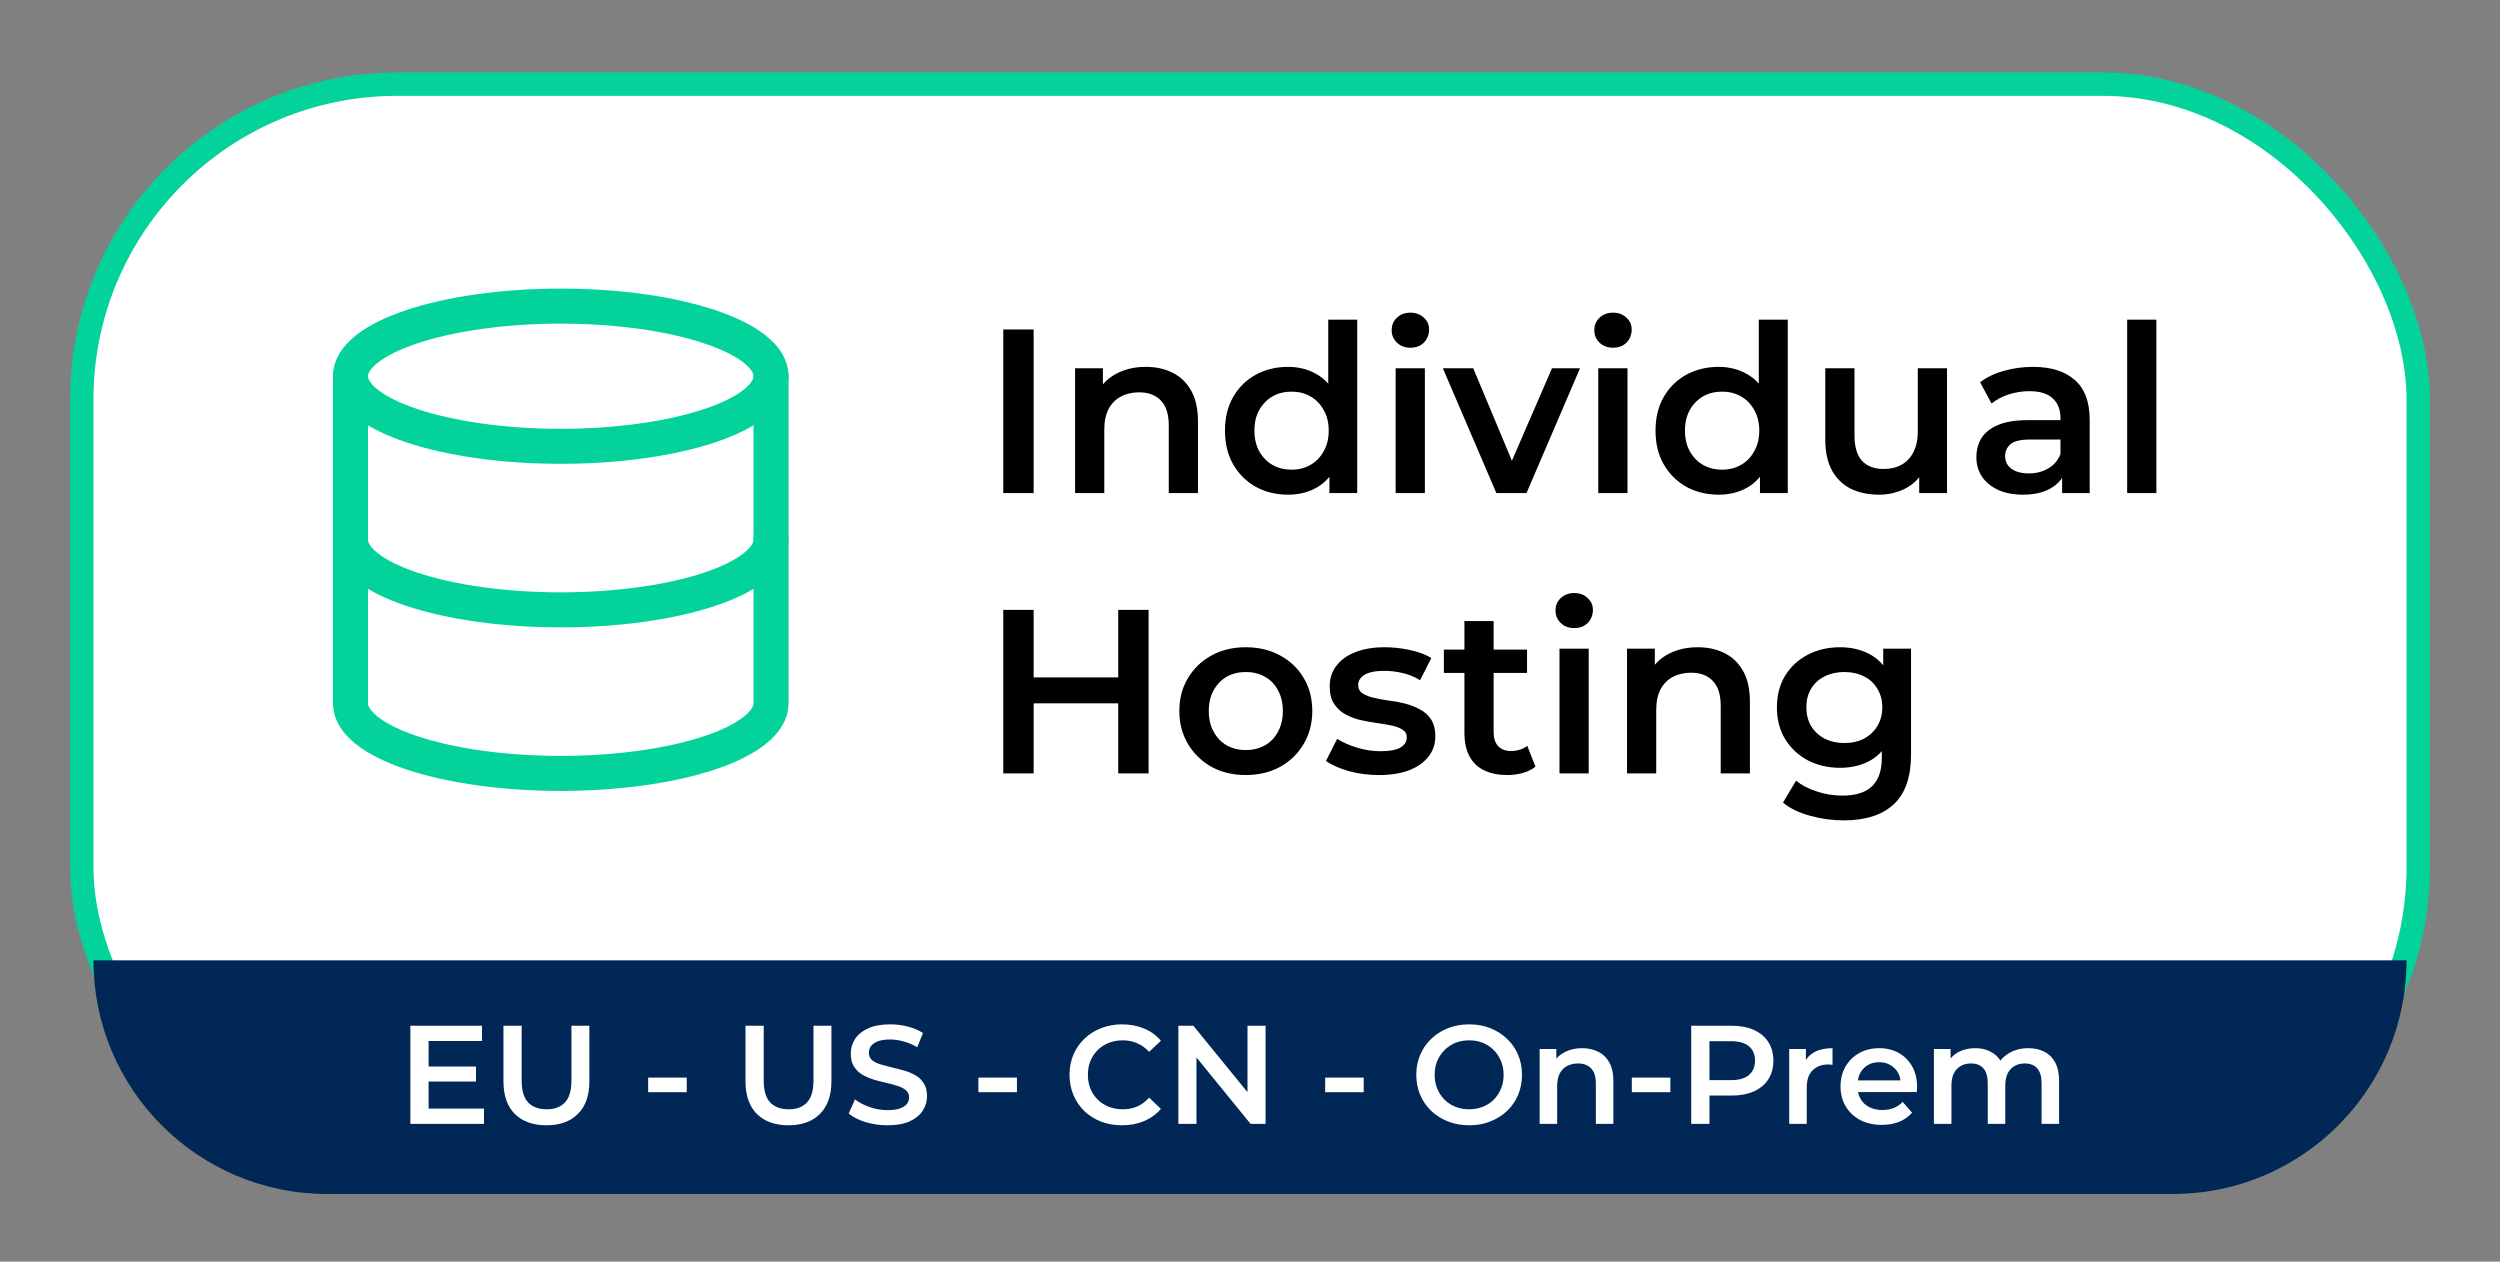
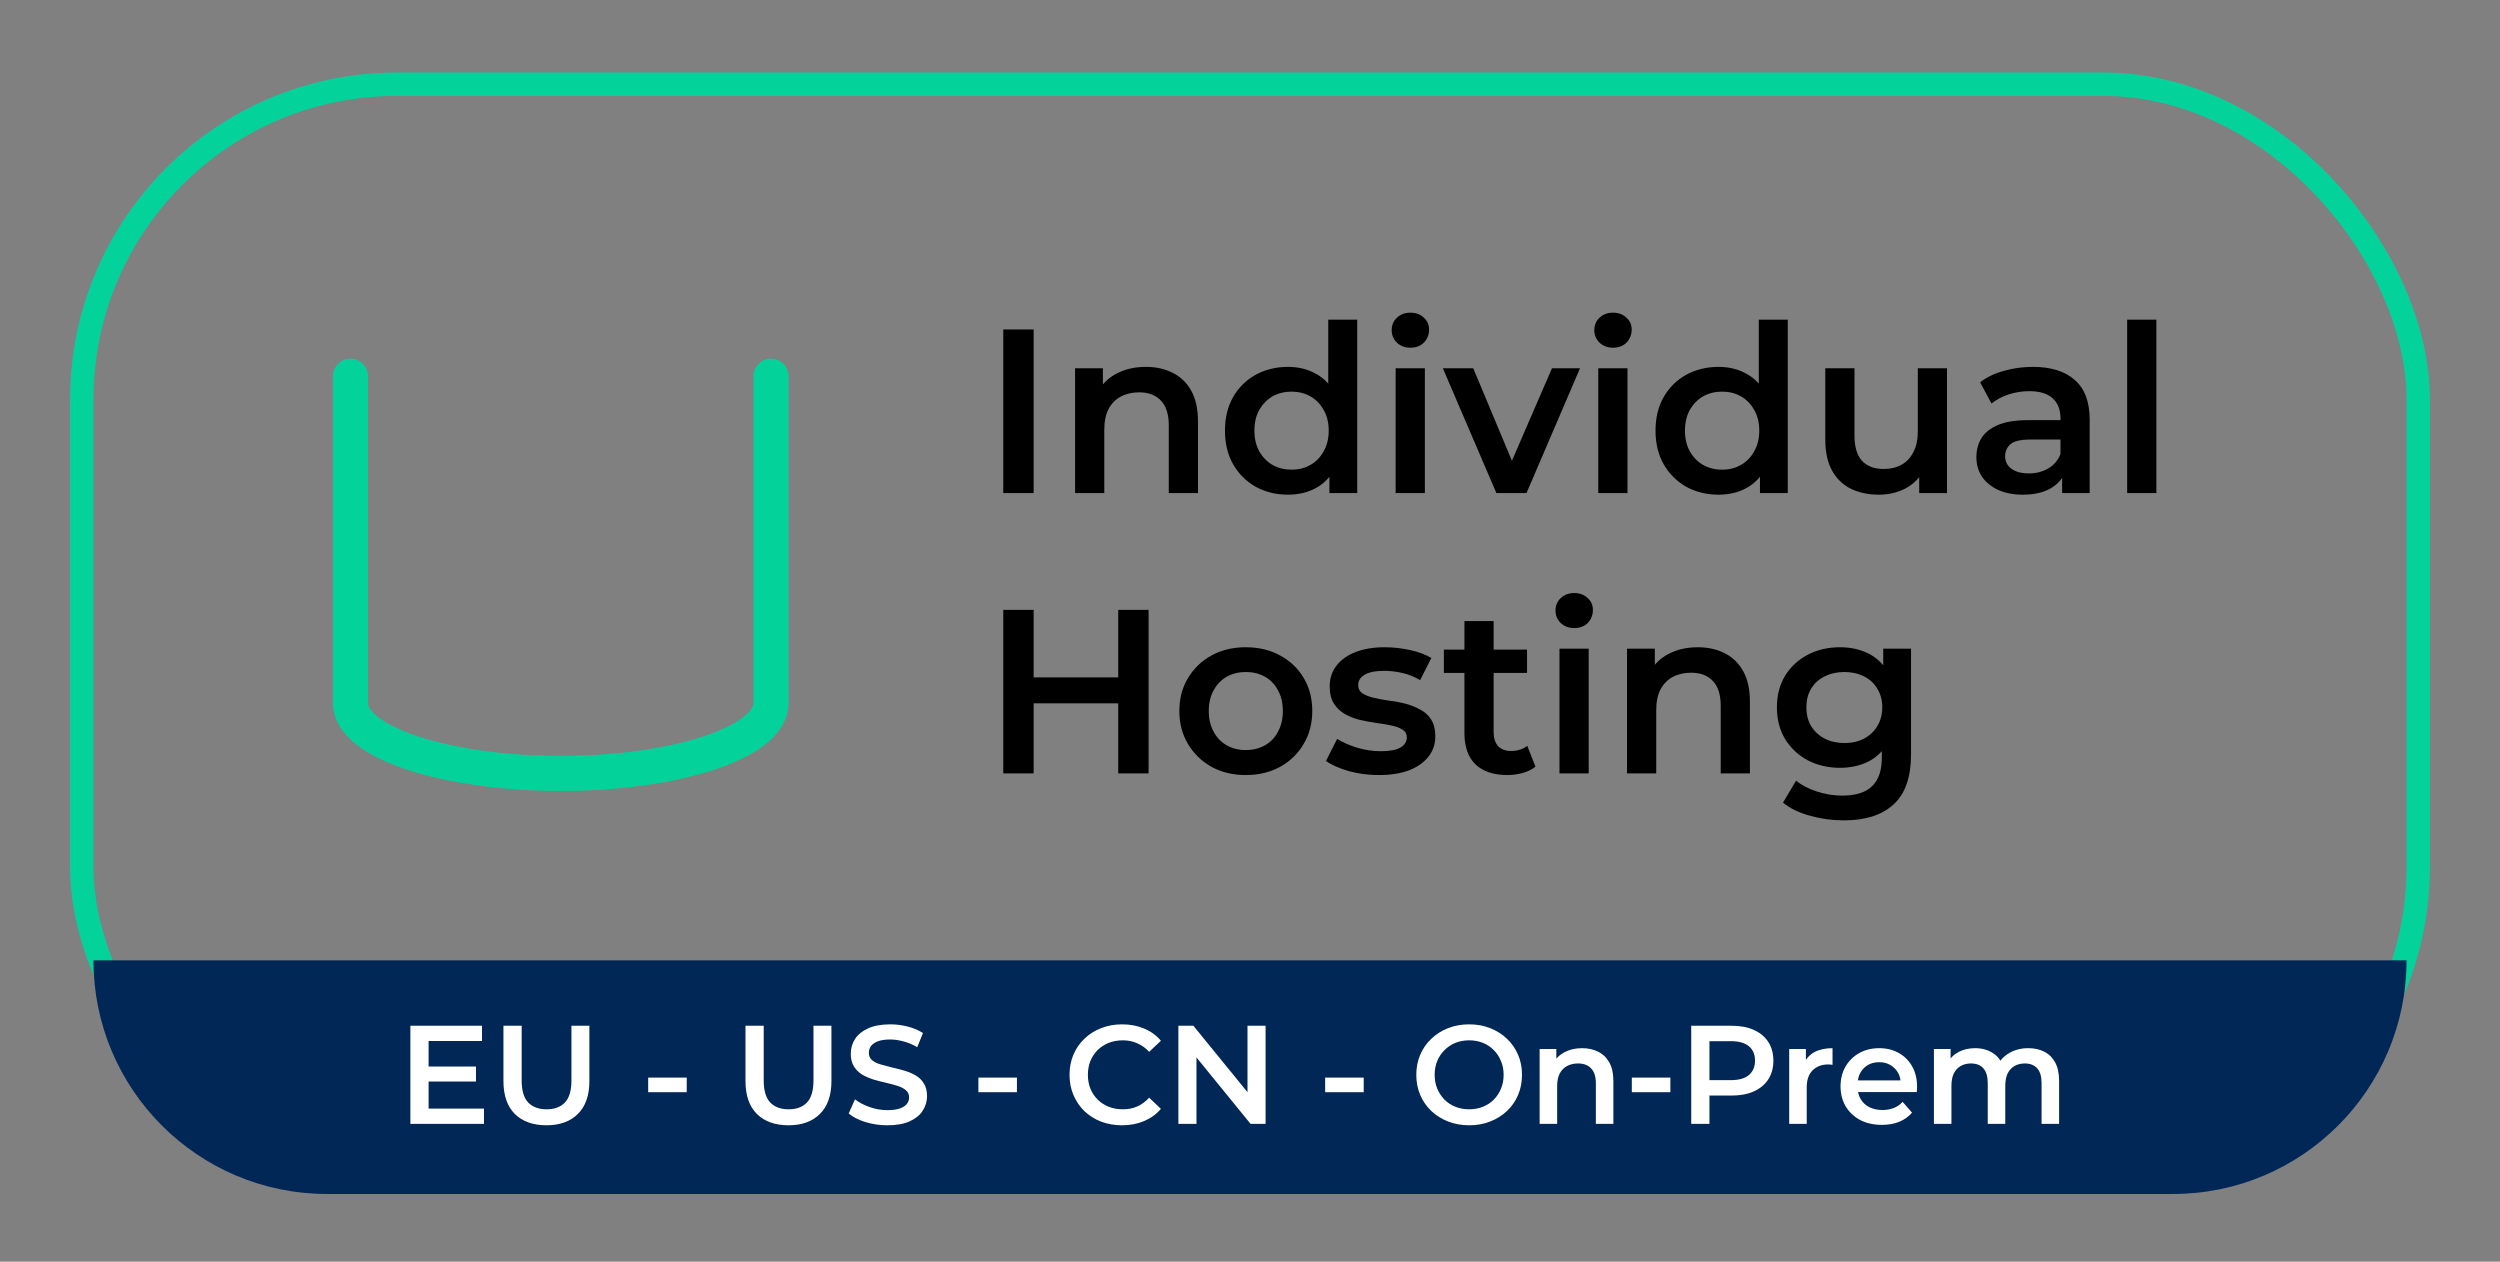
<svg xmlns="http://www.w3.org/2000/svg" width="214" height="108" viewBox="0 0 214 108" fill="none">
  <rect x="0" y="0" width="214" height="108" fill="#808080" stroke="none" />
-   <rect x="7" y="7.204" width="200" height="94" rx="27" fill="white" />
  <rect x="7" y="7.204" width="200" height="94" rx="27" stroke="#03D39B" stroke-width="2" />
-   <path d="M48 38.204C57.941 38.204 66 35.518 66 32.204C66 28.89 57.941 26.204 48 26.204C38.059 26.204 30 28.89 30 32.204C30 35.518 38.059 38.204 48 38.204Z" stroke="#03D39B" stroke-width="3" stroke-linecap="round" stroke-linejoin="round" />
  <path d="M30 32.204V60.204C30 61.795 31.896 63.322 35.272 64.447C38.648 65.572 43.226 66.204 48 66.204C52.774 66.204 57.352 65.572 60.728 64.447C64.104 63.322 66 61.795 66 60.204V32.204" stroke="#03D39B" stroke-width="3" stroke-linecap="round" stroke-linejoin="round" />
-   <path d="M30 46.204C30 47.795 31.896 49.322 35.272 50.447C38.648 51.572 43.226 52.204 48 52.204C52.774 52.204 57.352 51.572 60.728 50.447C64.104 49.322 66 47.795 66 46.204" stroke="#03D39B" stroke-width="3" stroke-linecap="round" stroke-linejoin="round" />
  <path d="M85.88 42.204V28.204H88.48V42.204H85.88ZM98.087 31.404C98.94 31.404 99.7 31.571 100.367 31.904C101.047 32.237 101.58 32.751 101.967 33.444C102.353 34.124 102.547 35.004 102.547 36.084V42.204H100.047V36.404C100.047 35.457 99.82 34.751 99.367 34.284C98.927 33.817 98.307 33.584 97.507 33.584C96.92 33.584 96.4 33.704 95.947 33.944C95.493 34.184 95.14 34.544 94.887 35.024C94.647 35.491 94.527 36.084 94.527 36.804V42.204H92.027V31.524H94.407V34.404L93.987 33.524C94.36 32.844 94.9 32.324 95.607 31.964C96.327 31.591 97.153 31.404 98.087 31.404ZM110.258 42.344C109.231 42.344 108.304 42.117 107.478 41.664C106.664 41.197 106.024 40.557 105.558 39.744C105.091 38.931 104.858 37.971 104.858 36.864C104.858 35.757 105.091 34.797 105.558 33.984C106.024 33.171 106.664 32.537 107.478 32.084C108.304 31.631 109.231 31.404 110.258 31.404C111.151 31.404 111.951 31.604 112.658 32.004C113.364 32.391 113.924 32.984 114.338 33.784C114.751 34.584 114.958 35.611 114.958 36.864C114.958 38.104 114.758 39.131 114.358 39.944C113.958 40.744 113.404 41.344 112.698 41.744C111.991 42.144 111.178 42.344 110.258 42.344ZM110.558 40.204C111.158 40.204 111.691 40.071 112.158 39.804C112.638 39.537 113.018 39.151 113.298 38.644C113.591 38.137 113.738 37.544 113.738 36.864C113.738 36.171 113.591 35.577 113.298 35.084C113.018 34.577 112.638 34.191 112.158 33.924C111.691 33.657 111.158 33.524 110.558 33.524C109.958 33.524 109.418 33.657 108.938 33.924C108.471 34.191 108.091 34.577 107.798 35.084C107.518 35.577 107.378 36.171 107.378 36.864C107.378 37.544 107.518 38.137 107.798 38.644C108.091 39.151 108.471 39.537 108.938 39.804C109.418 40.071 109.958 40.204 110.558 40.204ZM113.798 42.204V39.684L113.898 36.844L113.698 34.004V27.364H116.178V42.204H113.798ZM119.468 42.204V31.524H121.968V42.204H119.468ZM120.728 29.764C120.261 29.764 119.875 29.617 119.568 29.324C119.275 29.031 119.128 28.677 119.128 28.264C119.128 27.837 119.275 27.484 119.568 27.204C119.875 26.911 120.261 26.764 120.728 26.764C121.195 26.764 121.575 26.904 121.868 27.184C122.175 27.451 122.328 27.791 122.328 28.204C122.328 28.644 122.181 29.017 121.888 29.324C121.595 29.617 121.208 29.764 120.728 29.764ZM128.089 42.204L123.509 31.524H126.109L130.049 40.944H128.769L132.849 31.524H135.249L130.669 42.204H128.089ZM136.812 42.204V31.524H139.312V42.204H136.812ZM138.072 29.764C137.605 29.764 137.219 29.617 136.912 29.324C136.619 29.031 136.472 28.677 136.472 28.264C136.472 27.837 136.619 27.484 136.912 27.204C137.219 26.911 137.605 26.764 138.072 26.764C138.539 26.764 138.919 26.904 139.212 27.184C139.519 27.451 139.672 27.791 139.672 28.204C139.672 28.644 139.525 29.017 139.232 29.324C138.939 29.617 138.552 29.764 138.072 29.764ZM147.113 42.344C146.086 42.344 145.16 42.117 144.333 41.664C143.52 41.197 142.88 40.557 142.413 39.744C141.946 38.931 141.713 37.971 141.713 36.864C141.713 35.757 141.946 34.797 142.413 33.984C142.88 33.171 143.52 32.537 144.333 32.084C145.16 31.631 146.086 31.404 147.113 31.404C148.006 31.404 148.806 31.604 149.513 32.004C150.22 32.391 150.78 32.984 151.193 33.784C151.606 34.584 151.813 35.611 151.813 36.864C151.813 38.104 151.613 39.131 151.213 39.944C150.813 40.744 150.26 41.344 149.553 41.744C148.846 42.144 148.033 42.344 147.113 42.344ZM147.413 40.204C148.013 40.204 148.546 40.071 149.013 39.804C149.493 39.537 149.873 39.151 150.153 38.644C150.446 38.137 150.593 37.544 150.593 36.864C150.593 36.171 150.446 35.577 150.153 35.084C149.873 34.577 149.493 34.191 149.013 33.924C148.546 33.657 148.013 33.524 147.413 33.524C146.813 33.524 146.273 33.657 145.793 33.924C145.326 34.191 144.946 34.577 144.653 35.084C144.373 35.577 144.233 36.171 144.233 36.864C144.233 37.544 144.373 38.137 144.653 38.644C144.946 39.151 145.326 39.537 145.793 39.804C146.273 40.071 146.813 40.204 147.413 40.204ZM150.653 42.204V39.684L150.753 36.844L150.553 34.004V27.364H153.033V42.204H150.653ZM160.844 42.344C159.937 42.344 159.137 42.177 158.444 41.844C157.75 41.497 157.21 40.977 156.824 40.284C156.437 39.577 156.244 38.691 156.244 37.624V31.524H158.744V37.284C158.744 38.244 158.957 38.964 159.384 39.444C159.824 39.911 160.444 40.144 161.244 40.144C161.83 40.144 162.337 40.024 162.764 39.784C163.204 39.544 163.544 39.184 163.784 38.704C164.037 38.224 164.164 37.631 164.164 36.924V31.524H166.664V42.204H164.284V39.324L164.704 40.204C164.344 40.897 163.817 41.431 163.124 41.804C162.43 42.164 161.67 42.344 160.844 42.344ZM176.517 42.204V40.044L176.377 39.584V35.804C176.377 35.071 176.157 34.504 175.717 34.104C175.277 33.691 174.61 33.484 173.717 33.484C173.117 33.484 172.524 33.577 171.937 33.764C171.364 33.951 170.877 34.211 170.477 34.544L169.497 32.724C170.07 32.284 170.75 31.957 171.537 31.744C172.337 31.517 173.164 31.404 174.017 31.404C175.564 31.404 176.757 31.777 177.597 32.524C178.45 33.257 178.877 34.397 178.877 35.944V42.204H176.517ZM173.157 42.344C172.357 42.344 171.657 42.211 171.057 41.944C170.457 41.664 169.99 41.284 169.657 40.804C169.337 40.311 169.177 39.757 169.177 39.144C169.177 38.544 169.317 38.004 169.597 37.524C169.89 37.044 170.364 36.664 171.017 36.384C171.67 36.104 172.537 35.964 173.617 35.964H176.717V37.624H173.797C172.944 37.624 172.37 37.764 172.077 38.044C171.784 38.311 171.637 38.644 171.637 39.044C171.637 39.497 171.817 39.857 172.177 40.124C172.537 40.391 173.037 40.524 173.677 40.524C174.29 40.524 174.837 40.384 175.317 40.104C175.81 39.824 176.164 39.411 176.377 38.864L176.797 40.364C176.557 40.991 176.124 41.477 175.497 41.824C174.884 42.171 174.104 42.344 173.157 42.344ZM182.085 42.204V27.364H184.585V42.204H182.085ZM95.72 52.204H98.32V66.204H95.72V52.204ZM88.48 66.204H85.88V52.204H88.48V66.204ZM95.92 60.204H88.26V57.984H95.92V60.204ZM106.631 66.344C105.538 66.344 104.565 66.111 103.711 65.644C102.858 65.164 102.185 64.511 101.691 63.684C101.198 62.857 100.951 61.917 100.951 60.864C100.951 59.797 101.198 58.857 101.691 58.044C102.185 57.217 102.858 56.571 103.711 56.104C104.565 55.637 105.538 55.404 106.631 55.404C107.738 55.404 108.718 55.637 109.571 56.104C110.438 56.571 111.111 57.211 111.591 58.024C112.085 58.837 112.331 59.784 112.331 60.864C112.331 61.917 112.085 62.857 111.591 63.684C111.111 64.511 110.438 65.164 109.571 65.644C108.718 66.111 107.738 66.344 106.631 66.344ZM106.631 64.204C107.245 64.204 107.791 64.071 108.271 63.804C108.751 63.537 109.125 63.151 109.391 62.644C109.671 62.137 109.811 61.544 109.811 60.864C109.811 60.171 109.671 59.577 109.391 59.084C109.125 58.577 108.751 58.191 108.271 57.924C107.791 57.657 107.251 57.524 106.651 57.524C106.038 57.524 105.491 57.657 105.011 57.924C104.545 58.191 104.171 58.577 103.891 59.084C103.611 59.577 103.471 60.171 103.471 60.864C103.471 61.544 103.611 62.137 103.891 62.644C104.171 63.151 104.545 63.537 105.011 63.804C105.491 64.071 106.031 64.204 106.631 64.204ZM118.022 66.344C117.129 66.344 116.269 66.231 115.442 66.004C114.629 65.764 113.982 65.477 113.502 65.144L114.462 63.244C114.942 63.551 115.515 63.804 116.182 64.004C116.849 64.204 117.515 64.304 118.182 64.304C118.969 64.304 119.535 64.197 119.882 63.984C120.242 63.771 120.422 63.484 120.422 63.124C120.422 62.831 120.302 62.611 120.062 62.464C119.822 62.304 119.509 62.184 119.122 62.104C118.735 62.024 118.302 61.951 117.822 61.884C117.355 61.817 116.882 61.731 116.402 61.624C115.935 61.504 115.509 61.337 115.122 61.124C114.735 60.897 114.422 60.597 114.182 60.224C113.942 59.851 113.822 59.357 113.822 58.744C113.822 58.064 114.015 57.477 114.402 56.984C114.789 56.477 115.329 56.091 116.022 55.824C116.729 55.544 117.562 55.404 118.522 55.404C119.242 55.404 119.969 55.484 120.702 55.644C121.435 55.804 122.042 56.031 122.522 56.324L121.562 58.224C121.055 57.917 120.542 57.711 120.022 57.604C119.515 57.484 119.009 57.424 118.502 57.424C117.742 57.424 117.175 57.537 116.802 57.764C116.442 57.991 116.262 58.277 116.262 58.624C116.262 58.944 116.382 59.184 116.622 59.344C116.862 59.504 117.175 59.631 117.562 59.724C117.949 59.817 118.375 59.897 118.842 59.964C119.322 60.017 119.795 60.104 120.262 60.224C120.729 60.344 121.155 60.511 121.542 60.724C121.942 60.924 122.262 61.211 122.502 61.584C122.742 61.957 122.862 62.444 122.862 63.044C122.862 63.711 122.662 64.291 122.262 64.784C121.875 65.277 121.322 65.664 120.602 65.944C119.882 66.211 119.022 66.344 118.022 66.344ZM129.035 66.344C127.862 66.344 126.955 66.044 126.315 65.444C125.675 64.831 125.355 63.931 125.355 62.744V53.164H127.855V62.684C127.855 63.191 127.982 63.584 128.235 63.864C128.502 64.144 128.868 64.284 129.335 64.284C129.895 64.284 130.362 64.137 130.735 63.844L131.435 65.624C131.142 65.864 130.782 66.044 130.355 66.164C129.928 66.284 129.488 66.344 129.035 66.344ZM123.595 57.604V55.604H130.715V57.604H123.595ZM133.492 66.204V55.524H135.992V66.204H133.492ZM134.752 53.764C134.285 53.764 133.898 53.617 133.592 53.324C133.298 53.031 133.152 52.677 133.152 52.264C133.152 51.837 133.298 51.484 133.592 51.204C133.898 50.911 134.285 50.764 134.752 50.764C135.218 50.764 135.598 50.904 135.892 51.184C136.198 51.451 136.352 51.791 136.352 52.204C136.352 52.644 136.205 53.017 135.912 53.324C135.618 53.617 135.232 53.764 134.752 53.764ZM145.333 55.404C146.186 55.404 146.946 55.571 147.613 55.904C148.293 56.237 148.826 56.751 149.213 57.444C149.599 58.124 149.793 59.004 149.793 60.084V66.204H147.293V60.404C147.293 59.457 147.066 58.751 146.613 58.284C146.173 57.817 145.553 57.584 144.753 57.584C144.166 57.584 143.646 57.704 143.193 57.944C142.739 58.184 142.386 58.544 142.133 59.024C141.893 59.491 141.773 60.084 141.773 60.804V66.204H139.273V55.524H141.653V58.404L141.233 57.524C141.606 56.844 142.146 56.324 142.853 55.964C143.573 55.591 144.399 55.404 145.333 55.404ZM157.824 70.224C156.837 70.224 155.87 70.091 154.924 69.824C153.99 69.571 153.224 69.197 152.624 68.704L153.744 66.824C154.21 67.211 154.797 67.517 155.504 67.744C156.224 67.984 156.95 68.104 157.684 68.104C158.857 68.104 159.717 67.831 160.264 67.284C160.81 66.751 161.084 65.944 161.084 64.864V62.964L161.284 60.544L161.204 58.124V55.524H163.584V64.584C163.584 66.517 163.09 67.937 162.104 68.844C161.117 69.764 159.69 70.224 157.824 70.224ZM157.504 65.724C156.49 65.724 155.57 65.511 154.744 65.084C153.93 64.644 153.284 64.037 152.804 63.264C152.337 62.491 152.104 61.584 152.104 60.544C152.104 59.517 152.337 58.617 152.804 57.844C153.284 57.071 153.93 56.471 154.744 56.044C155.57 55.617 156.49 55.404 157.504 55.404C158.41 55.404 159.224 55.584 159.944 55.944C160.664 56.304 161.237 56.864 161.664 57.624C162.104 58.384 162.324 59.357 162.324 60.544C162.324 61.731 162.104 62.711 161.664 63.484C161.237 64.244 160.664 64.811 159.944 65.184C159.224 65.544 158.41 65.724 157.504 65.724ZM157.884 63.604C158.51 63.604 159.07 63.477 159.564 63.224C160.057 62.957 160.437 62.597 160.704 62.144C160.984 61.677 161.124 61.144 161.124 60.544C161.124 59.944 160.984 59.417 160.704 58.964C160.437 58.497 160.057 58.144 159.564 57.904C159.07 57.651 158.51 57.524 157.884 57.524C157.257 57.524 156.69 57.651 156.184 57.904C155.69 58.144 155.304 58.497 155.024 58.964C154.757 59.417 154.624 59.944 154.624 60.544C154.624 61.144 154.757 61.677 155.024 62.144C155.304 62.597 155.69 62.957 156.184 63.224C156.69 63.477 157.257 63.604 157.884 63.604Z" fill="black" />
  <path d="M8 82.204H206C206 93.25 197.046 102.204 186 102.204H28C16.954 102.204 8 93.25 8 82.204Z" fill="#012756" />
  <path d="M36.568 91.296H40.744V92.58H36.568V91.296ZM36.688 94.896H41.428V96.204H35.128V87.804H41.26V89.112H36.688V94.896ZM46.779 96.324C45.627 96.324 44.723 96 44.067 95.352C43.419 94.704 43.095 93.768 43.095 92.544V87.804H44.655V92.484C44.655 93.348 44.839 93.976 45.207 94.368C45.583 94.76 46.111 94.956 46.791 94.956C47.471 94.956 47.995 94.76 48.363 94.368C48.731 93.976 48.915 93.348 48.915 92.484V87.804H50.451V92.544C50.451 93.768 50.123 94.704 49.467 95.352C48.819 96 47.923 96.324 46.779 96.324ZM55.484 93.492V92.244H58.784V93.492H55.484ZM67.498 96.324C66.346 96.324 65.442 96 64.786 95.352C64.138 94.704 63.814 93.768 63.814 92.544V87.804H65.374V92.484C65.374 93.348 65.558 93.976 65.926 94.368C66.302 94.76 66.83 94.956 67.51 94.956C68.19 94.956 68.714 94.76 69.082 94.368C69.45 93.976 69.634 93.348 69.634 92.484V87.804H71.17V92.544C71.17 93.768 70.842 94.704 70.186 95.352C69.538 96 68.642 96.324 67.498 96.324ZM75.959 96.324C75.303 96.324 74.675 96.232 74.075 96.048C73.475 95.856 72.999 95.612 72.647 95.316L73.187 94.104C73.523 94.368 73.939 94.588 74.435 94.764C74.931 94.94 75.439 95.028 75.959 95.028C76.399 95.028 76.755 94.98 77.027 94.884C77.299 94.788 77.499 94.66 77.627 94.5C77.755 94.332 77.819 94.144 77.819 93.936C77.819 93.68 77.727 93.476 77.543 93.324C77.359 93.164 77.119 93.04 76.823 92.952C76.535 92.856 76.211 92.768 75.851 92.688C75.499 92.608 75.143 92.516 74.783 92.412C74.431 92.3 74.107 92.16 73.811 91.992C73.523 91.816 73.287 91.584 73.103 91.296C72.919 91.008 72.827 90.64 72.827 90.192C72.827 89.736 72.947 89.32 73.187 88.944C73.435 88.56 73.807 88.256 74.303 88.032C74.807 87.8 75.443 87.684 76.211 87.684C76.715 87.684 77.215 87.748 77.711 87.876C78.207 88.004 78.639 88.188 79.007 88.428L78.515 89.64C78.139 89.416 77.751 89.252 77.351 89.148C76.951 89.036 76.567 88.98 76.199 88.98C75.767 88.98 75.415 89.032 75.143 89.136C74.879 89.24 74.683 89.376 74.555 89.544C74.435 89.712 74.375 89.904 74.375 90.12C74.375 90.376 74.463 90.584 74.639 90.744C74.823 90.896 75.059 91.016 75.347 91.104C75.643 91.192 75.971 91.28 76.331 91.368C76.691 91.448 77.047 91.54 77.399 91.644C77.759 91.748 78.083 91.884 78.371 92.052C78.667 92.22 78.903 92.448 79.079 92.736C79.263 93.024 79.355 93.388 79.355 93.828C79.355 94.276 79.231 94.692 78.983 95.076C78.743 95.452 78.371 95.756 77.867 95.988C77.363 96.212 76.727 96.324 75.959 96.324ZM83.75 93.492V92.244H87.05V93.492H83.75ZM96.039 96.324C95.399 96.324 94.803 96.22 94.251 96.012C93.707 95.796 93.231 95.496 92.823 95.112C92.423 94.72 92.111 94.26 91.887 93.732C91.663 93.204 91.551 92.628 91.551 92.004C91.551 91.38 91.663 90.804 91.887 90.276C92.111 89.748 92.427 89.292 92.835 88.908C93.243 88.516 93.719 88.216 94.263 88.008C94.807 87.792 95.403 87.684 96.051 87.684C96.739 87.684 97.367 87.804 97.935 88.044C98.503 88.276 98.983 88.624 99.375 89.088L98.367 90.036C98.063 89.708 97.723 89.464 97.347 89.304C96.971 89.136 96.563 89.052 96.123 89.052C95.683 89.052 95.279 89.124 94.911 89.268C94.551 89.412 94.235 89.616 93.963 89.88C93.699 90.144 93.491 90.456 93.339 90.816C93.195 91.176 93.123 91.572 93.123 92.004C93.123 92.436 93.195 92.832 93.339 93.192C93.491 93.552 93.699 93.864 93.963 94.128C94.235 94.392 94.551 94.596 94.911 94.74C95.279 94.884 95.683 94.956 96.123 94.956C96.563 94.956 96.971 94.876 97.347 94.716C97.723 94.548 98.063 94.296 98.367 93.96L99.375 94.92C98.983 95.376 98.503 95.724 97.935 95.964C97.367 96.204 96.735 96.324 96.039 96.324ZM100.87 96.204V87.804H102.154L107.422 94.272H106.786V87.804H108.334V96.204H107.05L101.782 89.736H102.418V96.204H100.87ZM113.433 93.492V92.244H116.733V93.492H113.433ZM125.771 96.324C125.115 96.324 124.511 96.216 123.959 96C123.407 95.784 122.927 95.484 122.519 95.1C122.111 94.708 121.795 94.252 121.571 93.732C121.347 93.204 121.235 92.628 121.235 92.004C121.235 91.38 121.347 90.808 121.571 90.288C121.795 89.76 122.111 89.304 122.519 88.92C122.927 88.528 123.407 88.224 123.959 88.008C124.511 87.792 125.111 87.684 125.759 87.684C126.415 87.684 127.015 87.792 127.559 88.008C128.111 88.224 128.591 88.528 128.999 88.92C129.407 89.304 129.723 89.76 129.947 90.288C130.171 90.808 130.283 91.38 130.283 92.004C130.283 92.628 130.171 93.204 129.947 93.732C129.723 94.26 129.407 94.716 128.999 95.1C128.591 95.484 128.111 95.784 127.559 96C127.015 96.216 126.419 96.324 125.771 96.324ZM125.759 94.956C126.183 94.956 126.575 94.884 126.935 94.74C127.295 94.596 127.607 94.392 127.871 94.128C128.135 93.856 128.339 93.544 128.483 93.192C128.635 92.832 128.711 92.436 128.711 92.004C128.711 91.572 128.635 91.18 128.483 90.828C128.339 90.468 128.135 90.156 127.871 89.892C127.607 89.62 127.295 89.412 126.935 89.268C126.575 89.124 126.183 89.052 125.759 89.052C125.335 89.052 124.943 89.124 124.583 89.268C124.231 89.412 123.919 89.62 123.647 89.892C123.383 90.156 123.175 90.468 123.023 90.828C122.879 91.18 122.807 91.572 122.807 92.004C122.807 92.428 122.879 92.82 123.023 93.18C123.175 93.54 123.383 93.856 123.647 94.128C123.911 94.392 124.223 94.596 124.583 94.74C124.943 94.884 125.335 94.956 125.759 94.956ZM135.429 89.724C135.941 89.724 136.397 89.824 136.797 90.024C137.205 90.224 137.525 90.532 137.757 90.948C137.989 91.356 138.105 91.884 138.105 92.532V96.204H136.605V92.724C136.605 92.156 136.469 91.732 136.197 91.452C135.933 91.172 135.561 91.032 135.081 91.032C134.729 91.032 134.417 91.104 134.145 91.248C133.873 91.392 133.661 91.608 133.509 91.896C133.365 92.176 133.293 92.532 133.293 92.964V96.204H131.793V89.796H133.221V91.524L132.969 90.996C133.193 90.588 133.517 90.276 133.941 90.06C134.373 89.836 134.869 89.724 135.429 89.724ZM139.683 93.492V92.244H142.983V93.492H139.683ZM144.769 96.204V87.804H148.225C148.969 87.804 149.605 87.924 150.133 88.164C150.669 88.404 151.081 88.748 151.369 89.196C151.657 89.644 151.801 90.176 151.801 90.792C151.801 91.408 151.657 91.94 151.369 92.388C151.081 92.836 150.669 93.18 150.133 93.42C149.605 93.66 148.969 93.78 148.225 93.78H145.633L146.329 93.048V96.204H144.769ZM146.329 93.216L145.633 92.46H148.153C148.841 92.46 149.357 92.316 149.701 92.028C150.053 91.732 150.229 91.32 150.229 90.792C150.229 90.256 150.053 89.844 149.701 89.556C149.357 89.268 148.841 89.124 148.153 89.124H145.633L146.329 88.356V93.216ZM153.156 96.204V89.796H154.584V91.56L154.416 91.044C154.608 90.612 154.908 90.284 155.316 90.06C155.732 89.836 156.248 89.724 156.864 89.724V91.152C156.8 91.136 156.74 91.128 156.684 91.128C156.628 91.12 156.572 91.116 156.516 91.116C155.948 91.116 155.496 91.284 155.16 91.62C154.824 91.948 154.656 92.44 154.656 93.096V96.204H153.156ZM161.09 96.288C160.378 96.288 159.754 96.148 159.218 95.868C158.69 95.58 158.278 95.188 157.982 94.692C157.694 94.196 157.55 93.632 157.55 93C157.55 92.36 157.69 91.796 157.97 91.308C158.258 90.812 158.65 90.424 159.146 90.144C159.65 89.864 160.222 89.724 160.862 89.724C161.486 89.724 162.042 89.86 162.53 90.132C163.018 90.404 163.402 90.788 163.682 91.284C163.962 91.78 164.102 92.364 164.102 93.036C164.102 93.1 164.098 93.172 164.09 93.252C164.09 93.332 164.086 93.408 164.078 93.48H158.738V92.484H163.286L162.698 92.796C162.706 92.428 162.63 92.104 162.47 91.824C162.31 91.544 162.09 91.324 161.81 91.164C161.538 91.004 161.222 90.924 160.862 90.924C160.494 90.924 160.17 91.004 159.89 91.164C159.618 91.324 159.402 91.548 159.242 91.836C159.09 92.116 159.014 92.448 159.014 92.832V93.072C159.014 93.456 159.102 93.796 159.278 94.092C159.454 94.388 159.702 94.616 160.022 94.776C160.342 94.936 160.71 95.016 161.126 95.016C161.486 95.016 161.81 94.96 162.098 94.848C162.386 94.736 162.642 94.56 162.866 94.32L163.67 95.244C163.382 95.58 163.018 95.84 162.578 96.024C162.146 96.2 161.65 96.288 161.09 96.288ZM173.631 89.724C174.143 89.724 174.595 89.824 174.987 90.024C175.387 90.224 175.699 90.532 175.923 90.948C176.147 91.356 176.259 91.884 176.259 92.532V96.204H174.759V92.724C174.759 92.156 174.635 91.732 174.387 91.452C174.139 91.172 173.783 91.032 173.319 91.032C172.991 91.032 172.699 91.104 172.443 91.248C172.195 91.392 171.999 91.604 171.855 91.884C171.719 92.164 171.651 92.52 171.651 92.952V96.204H170.151V92.724C170.151 92.156 170.027 91.732 169.779 91.452C169.531 91.172 169.175 91.032 168.711 91.032C168.383 91.032 168.091 91.104 167.835 91.248C167.587 91.392 167.391 91.604 167.247 91.884C167.111 92.164 167.043 92.52 167.043 92.952V96.204H165.543V89.796H166.971V91.5L166.719 90.996C166.935 90.58 167.247 90.264 167.655 90.048C168.071 89.832 168.543 89.724 169.071 89.724C169.671 89.724 170.191 89.872 170.631 90.168C171.079 90.464 171.375 90.912 171.519 91.512L170.931 91.308C171.139 90.828 171.483 90.444 171.963 90.156C172.443 89.868 172.999 89.724 173.631 89.724Z" fill="white" />
</svg>